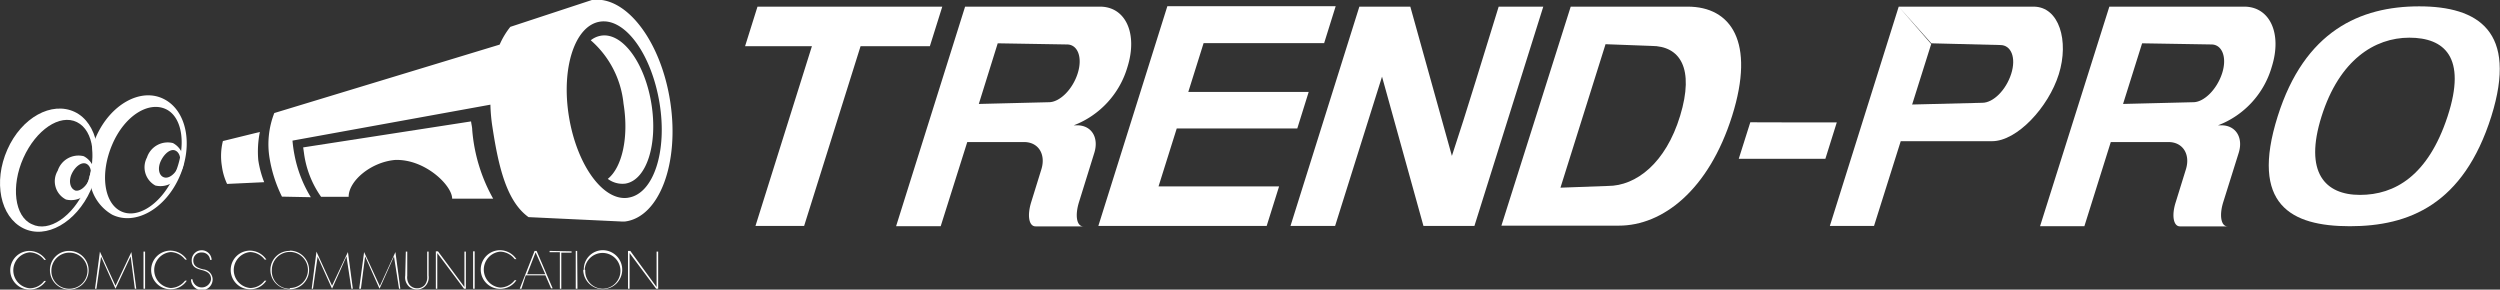
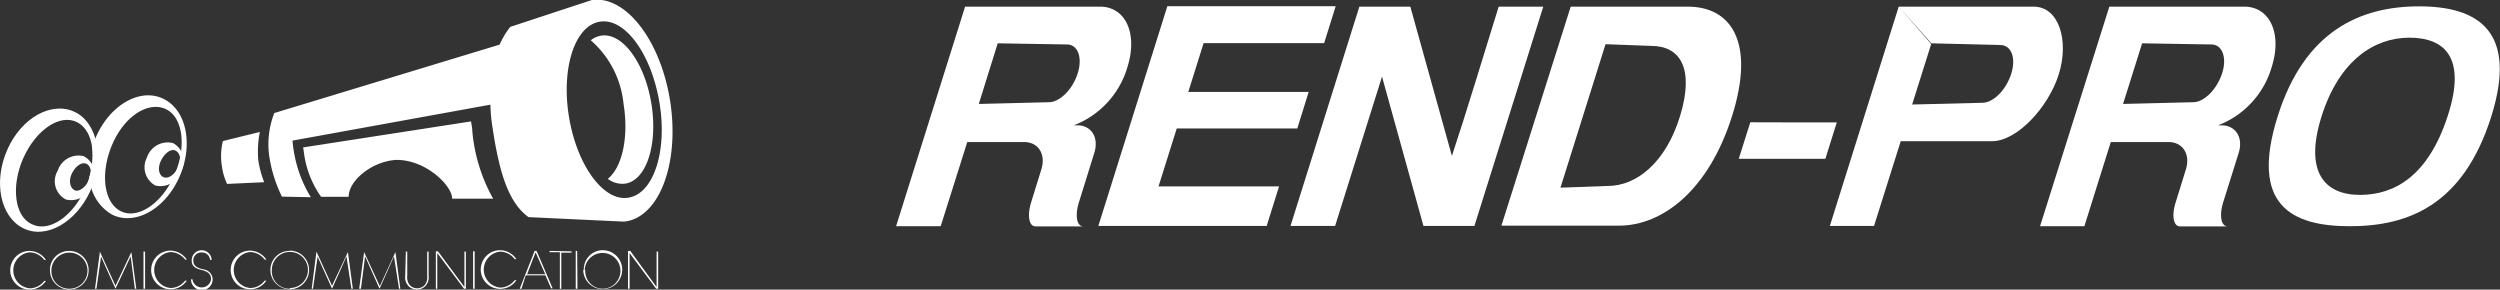
<svg xmlns="http://www.w3.org/2000/svg" viewBox="0 0 173.17 20.06">
  <rect x="0" y="0" width="173.17" height="20.06" fill="#333333" stroke="none" />
  <defs>
    <style>.cls-1{fill:#fff;}</style>
  </defs>
  <g id="レイヤー_2" data-name="レイヤー 2">
    <g id="レイヤー_3" data-name="レイヤー 3">
      <path class="cls-1" d="M10.18,10.91a1.51,1.51,0,0,1,1.8-1,1.42,1.42,0,0,1,.57,1.94,1.51,1.51,0,0,1-1.79,1A1.44,1.44,0,0,1,10.18,10.91Zm1.17,1.37c.32.12.75-.19,1-.7s.12-1-.2-1.15-.75.19-1,.7S11,12.16,11.35,12.28Z" />
      <path class="cls-1" d="M18.3,12.62a7,7,0,0,1-.41-1.53A6.89,6.89,0,0,1,18,9.14l-2.56.63a4.31,4.31,0,0,0-.07,1.74,4.2,4.2,0,0,0,.36,1.23Z" />
      <path class="cls-1" d="M19.53,13.62A9.44,9.44,0,0,1,18.68,11,5.93,5.93,0,0,1,19,7.83L34.61,3.09a5.42,5.42,0,0,1,.74-1.23L41,0c2.36-.33,4.79,2.84,5.43,7.07s-.75,7.94-3.11,8.27a1.94,1.94,0,0,1-.34,0l-6.37-.3c-1.49-1.07-2.07-3.4-2.5-6.24a11.74,11.74,0,0,1-.14-1.55L20.26,9.74a9.06,9.06,0,0,0,.14,1,8.76,8.76,0,0,0,1.13,2.92Zm24,.07c1.74-.27,2.71-3.22,2.15-6.58S43.3,1.23,41.56,1.5s-2.7,3.21-2.15,6.58S41.81,14,43.55,13.69Z" />
      <path class="cls-1" d="M42.1,12.39a1.69,1.69,0,0,0,1.21.33c1.47-.23,2.27-2.71,1.81-5.54s-2-4.94-3.48-4.71a1.56,1.56,0,0,0-.72.32,6.7,6.7,0,0,1,2.27,4.39C43.57,9.51,43.09,11.6,42.1,12.39Z" />
      <path class="cls-1" d="M31.32,13.76l2.84,0A11.57,11.57,0,0,1,32.71,9c0-.2-.06-.39-.08-.59L21,10.21l.06.42a6.78,6.78,0,0,0,1.18,3l1.91,0c0-1.1,1.54-2.4,3.21-2.55C29.43,11,31.32,12.84,31.32,13.76Z" />
-       <path class="cls-1" d="M56.24,3.2H51.61c.29-.91.58-1.83.86-2.74h12.8c-.29.91-.58,1.83-.86,2.74h-4.8L55.7,15.65H52.33Z" />
      <path class="cls-1" d="M80.25,12.91H88.6c-.29.92-.58,1.83-.86,2.74H76.08L80.86.43H92.52c-.27.85-.54,1.72-.8,2.56H83.37L82.31,6.37h8.34L89.86,8.9H81.51Z" />
      <path class="cls-1" d="M95.73,5.31,92.48,15.65H89.39L94.16.46h3.53l2.88,10.34c1-3,2.3-7.32,3.24-10.34h3.09l-4.77,15.19H98.6Z" />
      <path class="cls-1" d="M124.81,8.48h2.42L126.44,11h-6c.27-.84.53-1.69.8-2.53Z" />
      <path class="cls-1" d="M69.11,3,67.8,7.2l4.85-.12c.76,0,1.65-.89,2-2s0-2-.74-2L69.11,3,66.85.46h9.34c1.78,0,2.63,1.86,1.91,4.17a6.18,6.18,0,0,1-3.72,4.05h.23c1,0,1.52.85,1.19,1.91L74.74,14c-.29.93-.16,1.68.3,1.68H71.73c-.46,0-.59-.75-.3-1.68l.7-2.26c.33-1.05-.2-1.9-1.19-1.9H67l-1.84,5.83H62.07L66.85.46Z" />
      <path class="cls-1" d="M148.38,3l-1.32,4.2,4.86-.12c.75,0,1.64-.89,2-2s0-2-.74-2L148.38,3,146.11.46h9.34c1.78,0,2.64,1.86,1.91,4.17a6.16,6.16,0,0,1-3.72,4.05h.23c1,0,1.53.85,1.2,1.91L154,14c-.29.93-.15,1.68.3,1.68H151c-.45,0-.59-.75-.29-1.68l.7-2.26c.33-1.05-.21-1.9-1.2-1.9h-4l-1.83,5.83h-3.07L146.11.46Z" />
      <path class="cls-1" d="M111.21,3.07,108.09,13l3.29-.12c1.94,0,4-1.57,5-4.86s0-4.84-2-4.84l-3.22-.12L108.8.46h8.1c3,0,4.7,2.43,3.08,7.57s-4.81,7.6-7.84,7.6H104L108.8.46Z" />
      <path class="cls-1" d="M133.77,3.05l-1.32,4.19,4.86-.12c.76,0,1.64-.88,2-2s0-2-.75-2l-4.78-.12L131.52.46h9.34c1.78,0,2.47,2.38,1.75,4.68s-2.9,4.64-4.62,4.64h-6.33l-1.85,5.87h-3.06L131.52.46Z" />
      <path class="cls-1" d="M166.89,2.61c2.41,0,4,1.33,2.65,5.45s-3.66,5.44-6.07,5.44-3.89-1.54-2.66-5.44,3.67-5.45,6.08-5.45l.68-2.17c-4.09,0-7.94,1.71-9.8,7.62-1.93,6.12.92,7.61,5,7.61s7.87-1.49,9.8-7.61c1.85-5.91-.93-7.62-5-7.62Z" />
      <path class="cls-1" d="M.51,10.36C1.49,8.14,3.58,7,5.17,7.75S7.26,11,6.27,13.2,3.2,16.6,1.61,15.81-.48,12.59.51,10.36Zm1.7,5.17c1.18.59,2.84-.53,3.7-2.48s.61-4-.58-4.59S2.49,9,1.62,10.94,1,15,2.21,15.53Z" />
      <path class="cls-1" d="M4,11.82a1.51,1.51,0,0,1,1.8-1,1.44,1.44,0,0,1,.57,2,1.52,1.52,0,0,1-1.8,1A1.42,1.42,0,0,1,4,11.82Zm1.16,1.36c.32.13.75-.19,1-.7s.13-1-.19-1.14-.76.19-1,.7S4.87,13.06,5.19,13.18Z" />
      <path class="cls-1" d="M11.33,6.85c-1.59-.79-3.68.38-4.67,2.61a5.89,5.89,0,0,0-.27.77,5.06,5.06,0,0,1-.19,2,3.14,3.14,0,0,0,1.57,2.64c1.59.78,3.68-.39,4.66-2.62S12.92,7.63,11.33,6.85Zm.74,5.3c-.86,1.95-2.52,3.06-3.7,2.48S6.92,12,7.78,10,10.3,7,11.49,7.56,12.94,10.19,12.07,12.15Z" />
      <path class="cls-1" d="M3.18,19.46a1.35,1.35,0,0,1-1.13.6,1.34,1.34,0,1,1,0-2.68A1.39,1.39,0,0,1,3.18,18H3.06a1.3,1.3,0,0,0-1-.52,1.25,1.25,0,0,0,0,2.49,1.25,1.25,0,0,0,1-.51ZM4.8,17.38a1.34,1.34,0,1,1-1.34,1.34A1.32,1.32,0,0,1,4.8,17.38ZM4.8,20a1.25,1.25,0,1,0-1.24-1.25A1.22,1.22,0,0,0,4.8,20Zm4.3-2.54L8,19.79,6.92,17.43,6.58,20h.1L7,17.78,8,20v0l1.05-2.24L9.34,20h.1Zm15,0L23,19.79l-1.08-2.36L21.59,20h.09L22,17.78,23,20v0l1-2.24L24.34,20h.1Zm3.29,0-1.08,2.36-1.09-2.36L24.88,20H25l.29-2.24,1,2.24v0l1-2.24L27.64,20h.09ZM10.05,20H9.94V17.43h.11Zm2.89-.56a1.35,1.35,0,0,1-1.13.6,1.34,1.34,0,1,1,0-2.68,1.39,1.39,0,0,1,1.13.62h-.12a1.3,1.3,0,0,0-1-.52,1.25,1.25,0,0,0,0,2.49,1.29,1.29,0,0,0,1-.51Zm.39-.1a.65.65,0,0,0,1.29,0c0-.47-.41-.57-.66-.64s-.68-.16-.68-.65A.69.69,0,0,1,14.66,18h-.11a.55.55,0,0,0-.57-.51.55.55,0,0,0-.59.56c0,.41.34.52.69.61a.71.71,0,0,1,.65.69.75.75,0,0,1-1.5,0Zm5,.1a1.25,1.25,0,0,1-1,.51,1.25,1.25,0,0,1,0-2.49,1.3,1.3,0,0,1,1,.52h.12a1.39,1.39,0,0,0-1.13-.62,1.34,1.34,0,0,0,0,2.68,1.34,1.34,0,0,0,1.13-.6Zm1.74-2.08a1.34,1.34,0,1,1-1.34,1.34A1.32,1.32,0,0,1,20.09,17.38Zm0,2.59a1.25,1.25,0,1,0-1.24-1.25A1.22,1.22,0,0,0,20.09,20Zm8-.86a.86.86,0,0,0,.31.8.84.84,0,0,0,1,0,.86.86,0,0,0,.31-.8V17.43h-.1v1.68a.86.86,0,0,1-.16.62.7.7,0,0,1-.53.24.68.68,0,0,1-.53-.24.86.86,0,0,1-.16-.62V17.43h-.1Zm2.27-1.68h-.15V20h.1V17.53h0L32.14,20h.13V17.43h-.1v2.45h0Zm2.54,0h-.11V20h.11Zm2.77,2a1.29,1.29,0,0,1-1,.51,1.25,1.25,0,0,1,0-2.49,1.3,1.3,0,0,1,1,.52h.12a1.39,1.39,0,0,0-1.13-.62,1.34,1.34,0,1,0,0,2.68,1.35,1.35,0,0,0,1.13-.6Zm1.45-1.93L37.77,19H36.51Zm-.68,1.59h1.36l.39.9h.11l-1.11-2.59h-.14L36,20h.12Zm1.65-1.69v.09h.71V20h.1v-2.5h.71v-.09Zm1.91,0h-.1V20H40Zm.52,1.29A1.24,1.24,0,1,1,41.78,20,1.22,1.22,0,0,1,40.54,18.72Zm-.1,0a1.35,1.35,0,1,0,1.34-1.34A1.32,1.32,0,0,0,40.44,18.72Zm3.26-1.29h-.16V20h.11V17.53h0L45.45,20h.14V17.43h-.11v2.45h0Z" />
    </g>
  </g>
</svg>